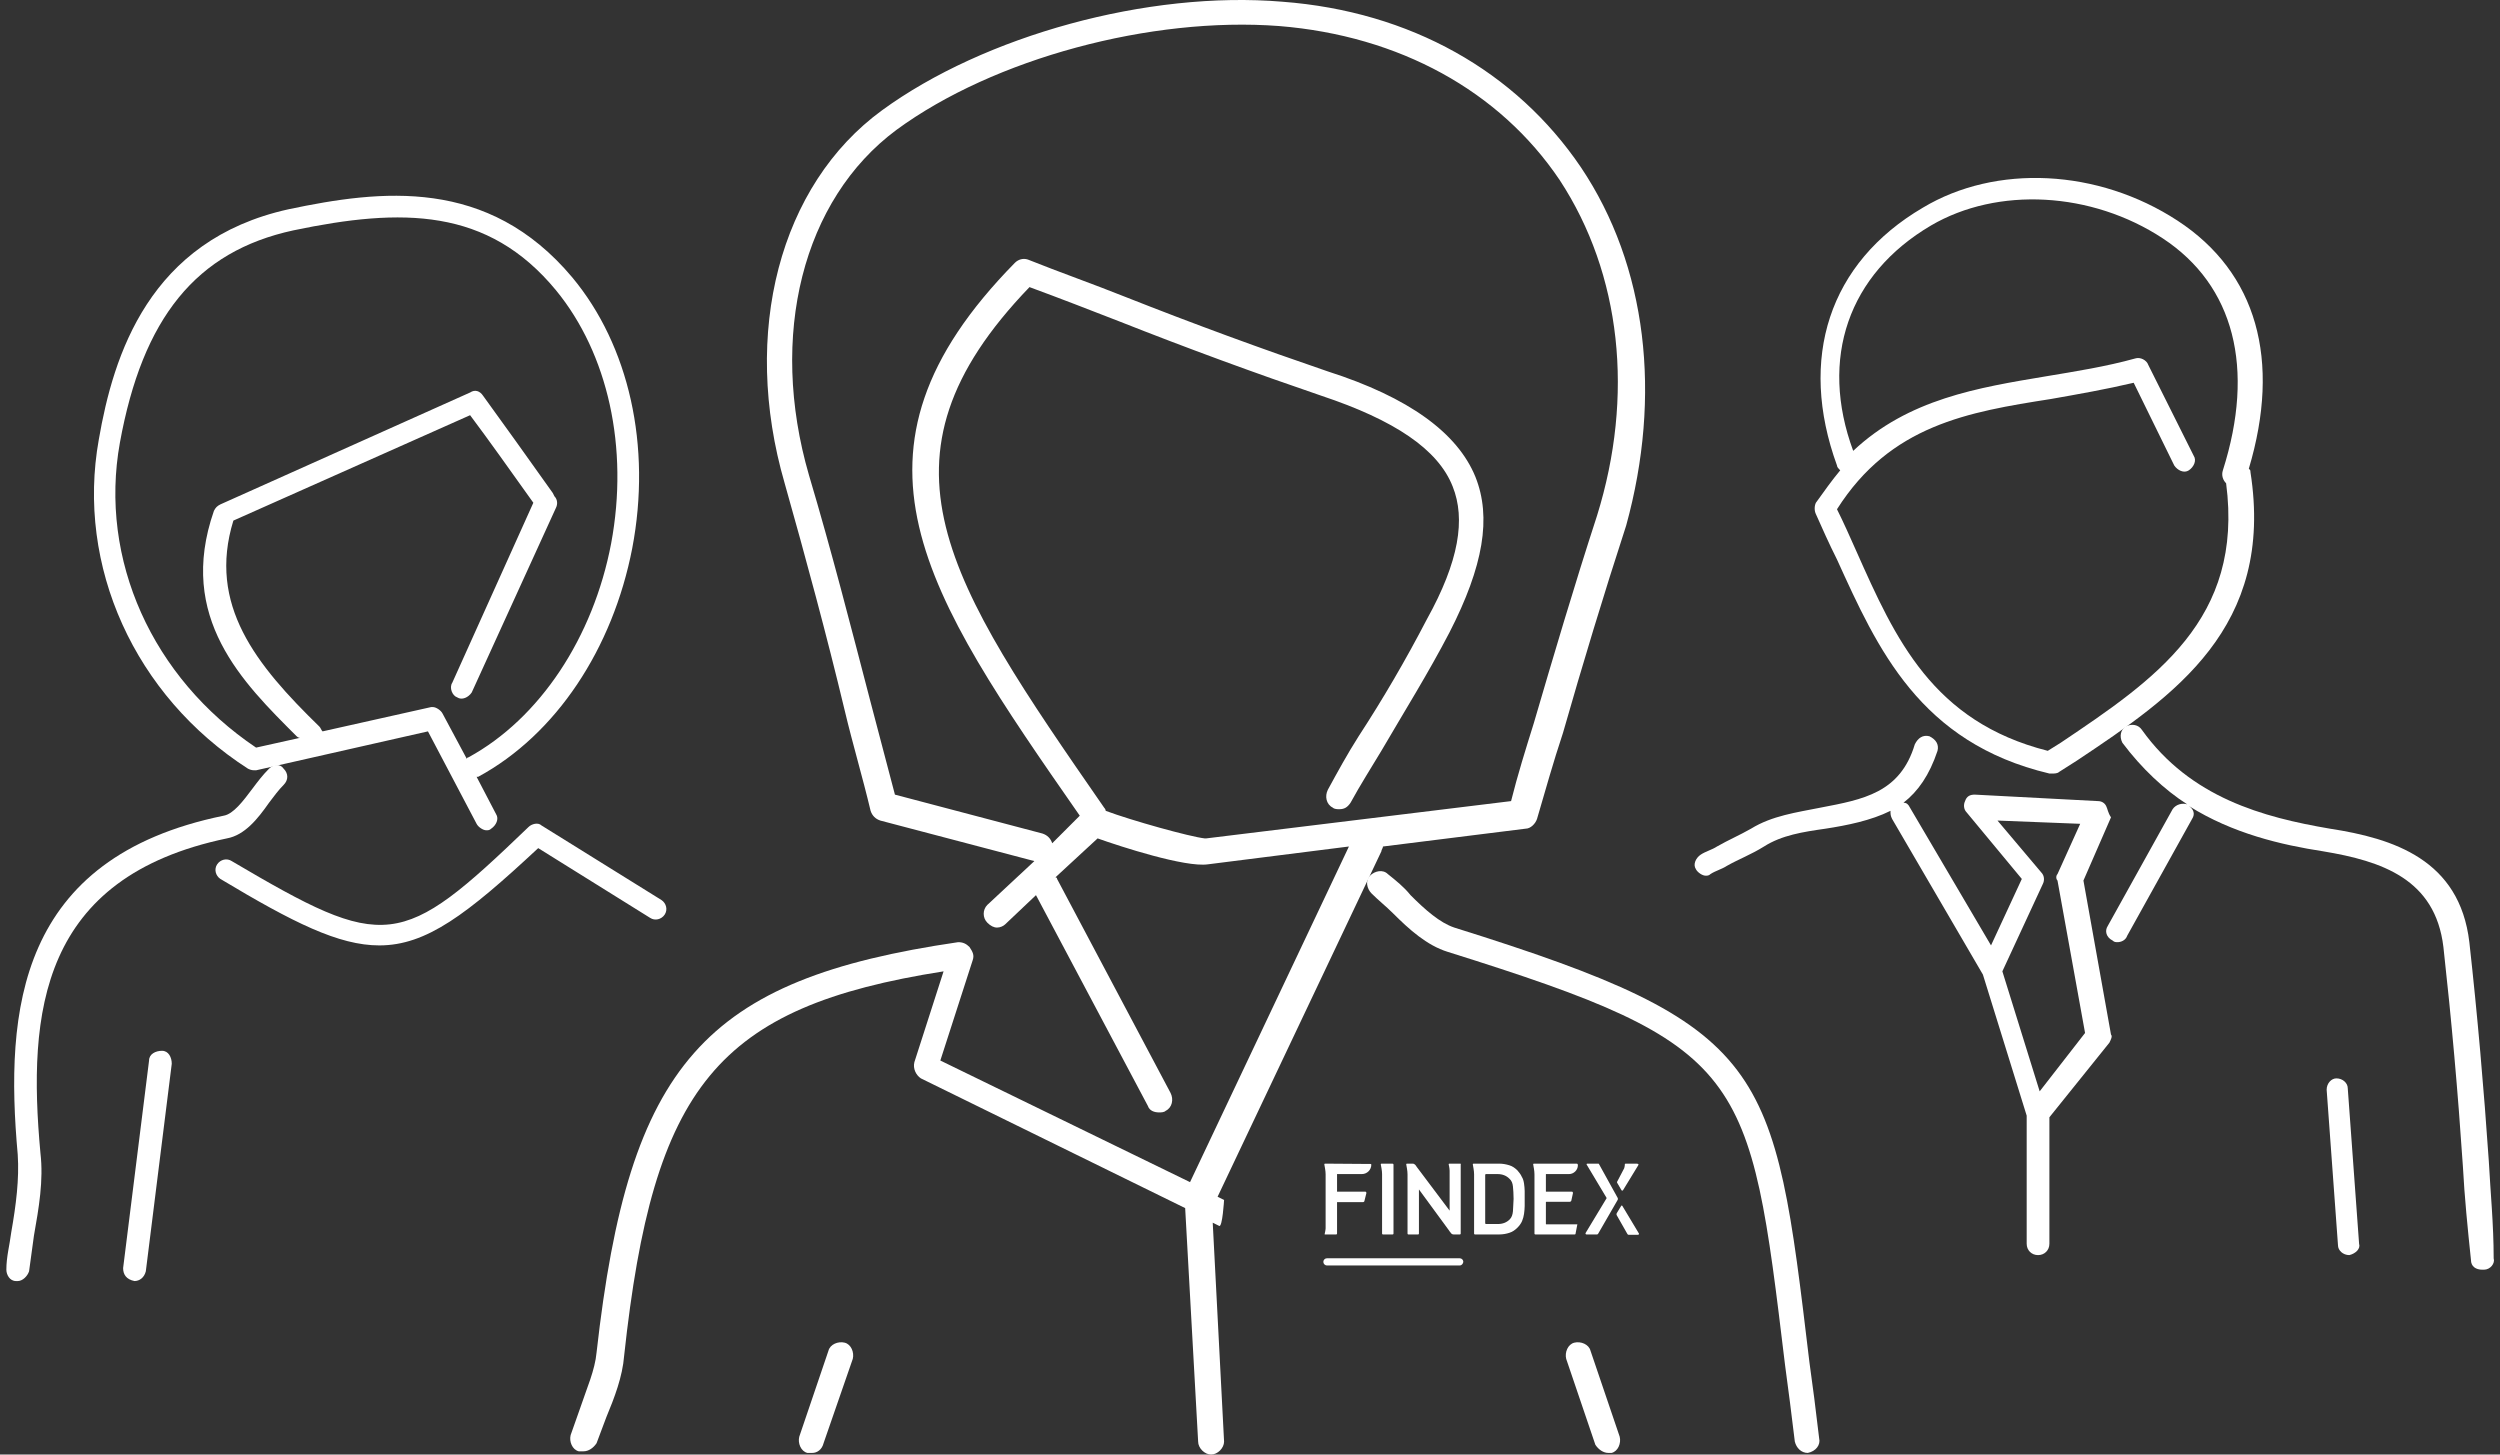
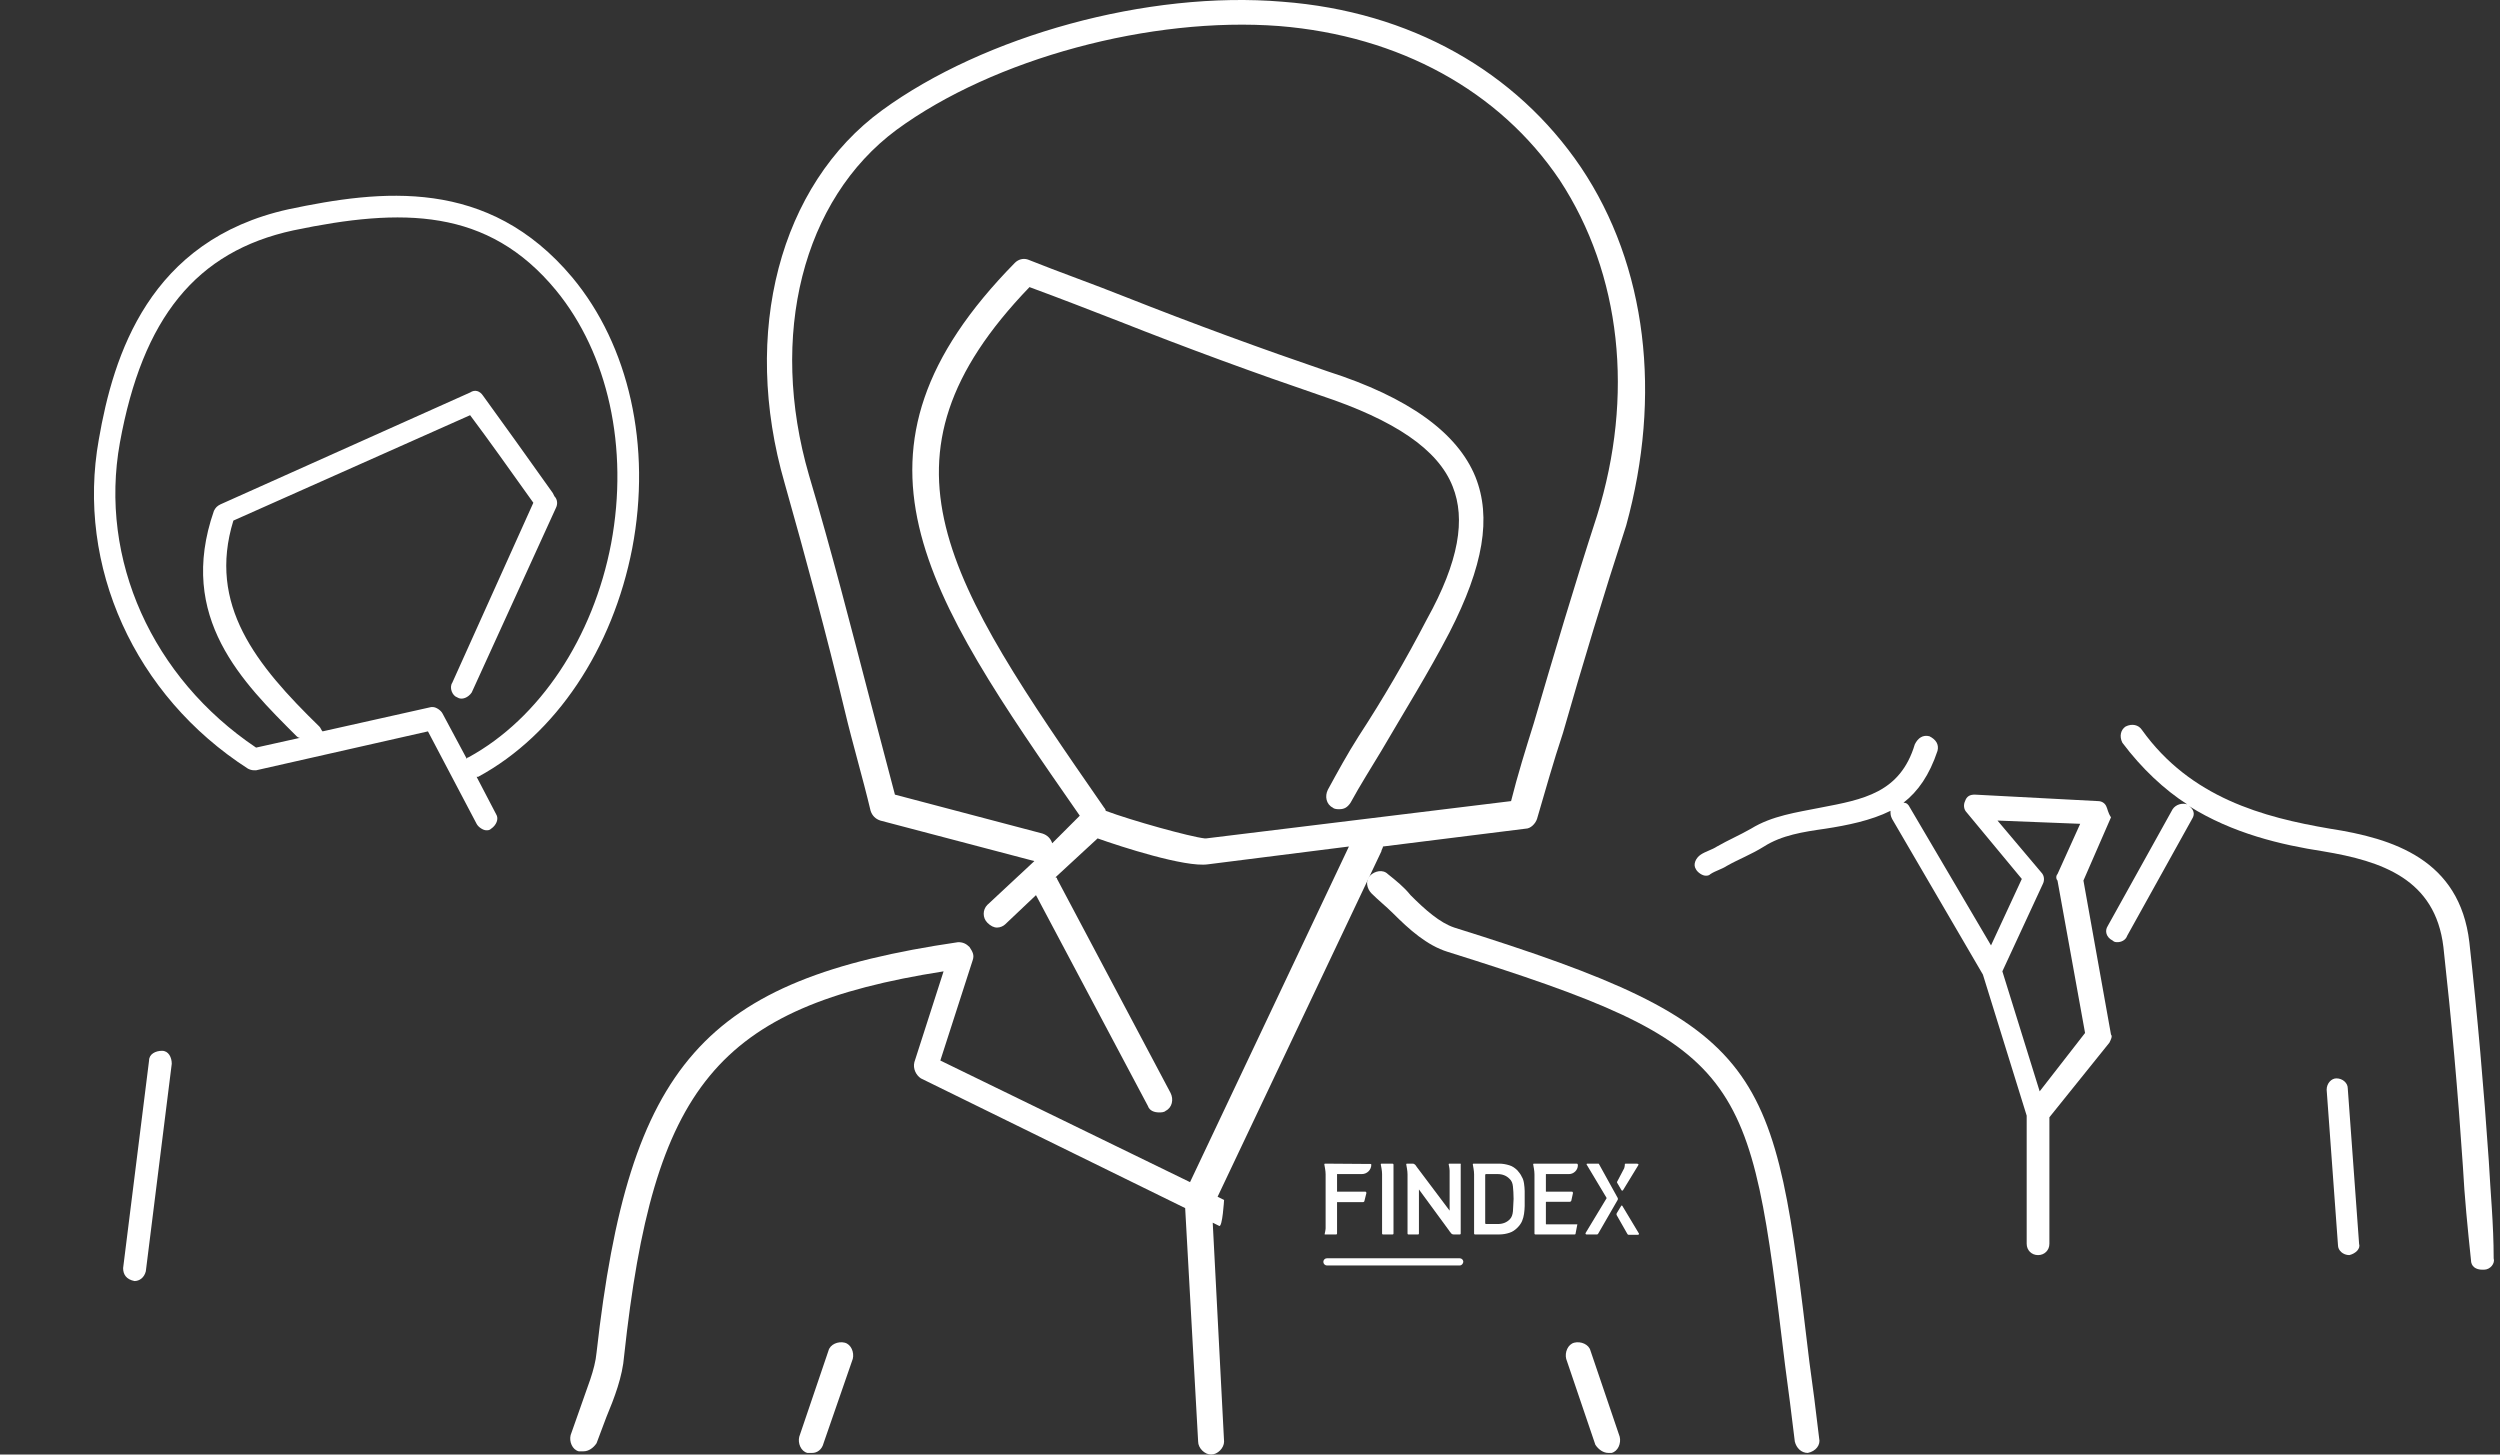
<svg xmlns="http://www.w3.org/2000/svg" width="165" height="96" viewBox="0 0 165 96" fill="none">
  <rect x="0" y="0" width="165" height="96" fill="#333333" stroke="none" />
-   <path d="M25.034 62.397C22.359 62.397 19.362 60.899 14.546 58.01C14.225 57.796 14.118 57.368 14.332 57.047C14.546 56.726 14.975 56.618 15.296 56.833C25.462 62.825 26.425 62.718 34.879 54.585C35.093 54.371 35.522 54.264 35.736 54.478L43.655 59.401C43.976 59.615 44.083 60.043 43.869 60.364C43.655 60.685 43.227 60.792 42.906 60.578L35.522 55.976C30.813 60.364 28.137 62.397 25.034 62.397Z" fill="white" />
-   <path d="M17.757 50.733C17.329 51.161 17.008 51.589 16.687 52.017C16.045 52.873 15.403 53.729 14.761 53.836C1.17 56.619 0.313 66.678 1.17 76.202C1.277 77.808 1.062 79.52 0.741 81.339C0.634 82.195 0.42 82.944 0.42 83.8C0.42 84.121 0.634 84.55 1.062 84.55H1.17C1.491 84.55 1.812 84.228 1.919 83.907C2.026 83.158 2.133 82.302 2.24 81.553C2.561 79.734 2.882 77.915 2.668 76.095C1.812 66.785 2.668 57.903 14.975 55.334C16.152 55.12 17.008 54.05 17.757 52.98C18.078 52.552 18.399 52.124 18.72 51.803C19.041 51.482 19.041 51.054 18.72 50.733C18.506 50.412 18.078 50.412 17.757 50.733Z" fill="white" />
  <path d="M37.769 18.307C32.204 11.672 25.141 12.528 19.041 13.812C9.838 15.846 7.484 23.444 6.521 29.009C5.022 37.356 8.875 45.917 16.366 50.733C16.58 50.84 16.687 50.84 16.901 50.84L28.245 48.271L31.455 54.371C31.562 54.585 31.883 54.799 32.097 54.799C32.204 54.799 32.311 54.799 32.418 54.692C32.739 54.478 32.953 54.05 32.739 53.729L31.455 51.268H31.562C36.699 48.485 40.444 42.814 41.729 36.179C43.013 29.437 41.515 22.802 37.769 18.307ZM40.337 35.858C39.16 42.065 35.629 47.415 30.92 49.984C30.92 49.984 30.813 49.984 30.813 50.091L29.208 47.094C29.101 46.88 28.78 46.666 28.566 46.666H28.459L21.289 48.271C21.182 48.164 21.182 48.057 21.075 47.95C16.901 43.884 13.691 39.924 15.403 34.359L31.027 27.403C32.311 29.116 33.596 30.935 35.201 33.182L29.85 45.061C29.636 45.382 29.85 45.917 30.171 46.024C30.492 46.238 30.92 46.024 31.134 45.703L36.699 33.503C36.806 33.289 36.806 32.968 36.592 32.754L36.485 32.54C34.666 29.972 33.275 28.046 31.883 26.119C31.669 25.798 31.348 25.691 31.027 25.905L14.547 33.289C14.333 33.396 14.226 33.503 14.119 33.717C11.657 40.78 16.045 45.061 19.576 48.592C19.576 48.592 19.683 48.699 19.791 48.699L16.901 49.342C10.052 44.74 6.521 36.928 7.912 29.223C9.41 20.982 12.942 16.595 19.363 15.204C26.532 13.705 32.204 13.705 36.699 19.163C40.123 23.337 41.515 29.544 40.337 35.858Z" fill="white" />
  <path d="M8.875 84.549C8.875 84.549 8.768 84.549 8.875 84.549C8.34 84.442 8.126 84.121 8.126 83.693L9.838 69.995C9.838 69.567 10.266 69.353 10.694 69.353C11.122 69.353 11.336 69.781 11.336 70.209L9.624 83.907C9.517 84.335 9.196 84.549 8.875 84.549Z" fill="white" />
  <path d="M155.058 82.837C154.629 82.837 154.308 82.516 154.308 82.195L153.559 71.922C153.559 71.493 153.88 71.172 154.201 71.172C154.629 71.172 154.951 71.493 154.951 71.815L155.7 82.088C155.807 82.409 155.486 82.73 155.058 82.837Z" fill="white" />
  <path d="M119.314 95.893C118.886 95.893 118.565 95.572 118.458 95.144C118.244 93.325 118.03 91.719 117.816 90.114C115.462 70.637 115.355 69.032 95.557 62.825C94.166 62.397 92.989 61.327 91.918 60.257C91.49 59.829 90.955 59.401 90.527 58.972C90.206 58.651 90.099 58.116 90.42 57.795C90.741 57.474 91.276 57.367 91.597 57.688C92.132 58.116 92.668 58.544 93.096 59.08C94.059 60.043 95.022 60.899 95.985 61.22C116.853 67.748 117.067 70.209 119.421 89.9C119.635 91.398 119.85 93.11 120.064 94.93C120.171 95.358 119.85 95.786 119.314 95.893C119.421 95.893 119.314 95.893 119.314 95.893Z" fill="white" />
  <path d="M104.333 11.03C100.052 4.716 93.096 0.756 84.642 0.114C75.76 -0.635 64.951 2.362 58.209 7.284C51.467 12.207 48.899 21.945 51.788 31.898C53.179 36.821 54.571 41.957 55.748 46.88C56.283 49.127 56.925 51.268 57.46 53.515C57.567 53.836 57.781 54.05 58.102 54.157L68.268 56.832L65.165 59.722C64.844 60.043 64.844 60.578 65.165 60.899C65.379 61.113 65.593 61.22 65.807 61.22C66.021 61.22 66.235 61.113 66.342 61.006L68.375 59.08L75.76 72.992C75.867 73.313 76.188 73.42 76.509 73.42C76.616 73.42 76.83 73.42 76.937 73.313C77.365 73.099 77.472 72.564 77.258 72.136L69.767 58.01C69.767 57.903 69.66 57.903 69.66 57.903L72.442 55.334C73.94 55.869 78.221 57.26 79.719 57.046L89.029 55.869L78.542 78.021L62.062 69.995L64.202 63.36C64.309 63.039 64.202 62.825 63.988 62.504C63.774 62.29 63.56 62.183 63.239 62.183C46.437 64.644 41.515 70.209 39.374 89.258C39.267 90.435 38.732 91.612 38.304 92.897C38.09 93.539 37.876 94.074 37.662 94.716C37.555 95.144 37.769 95.679 38.197 95.786C38.304 95.786 38.411 95.786 38.518 95.786C38.839 95.786 39.16 95.572 39.374 95.251C39.588 94.716 39.802 94.074 40.016 93.539C40.551 92.254 41.087 90.863 41.194 89.472C43.12 71.707 47.293 66.464 62.276 64.109L60.349 70.102C60.242 70.53 60.456 70.958 60.777 71.172L78.221 79.734L79.077 95.144C79.077 95.572 79.505 96 79.933 96C80.361 96 80.789 95.572 80.789 95.144L80.04 80.697L80.468 80.911C80.682 81.018 80.789 79.199 80.789 79.199L80.361 78.985L91.17 56.19C91.17 56.083 91.277 55.976 91.277 55.869L100.694 54.692C101.015 54.692 101.336 54.371 101.443 54.05C101.978 52.231 102.513 50.304 103.155 48.378C104.44 43.883 105.831 39.282 107.329 34.68C109.683 26.119 108.72 17.558 104.333 11.03ZM105.403 34.038C103.905 38.64 102.513 43.348 101.229 47.736C100.694 49.448 100.159 51.161 99.731 52.873L79.612 55.334H79.505C78.542 55.227 74.689 54.157 72.977 53.515C72.977 53.515 72.977 53.408 72.87 53.301C62.49 38.319 57.032 30.293 67.947 18.949C69.981 19.698 71.907 20.447 73.833 21.196C78.435 23.015 82.823 24.621 87.21 26.119C92.026 27.724 94.915 29.651 95.878 32.112C96.734 34.252 96.306 37.035 94.166 40.887C92.775 43.562 91.277 46.131 89.671 48.592C88.922 49.769 88.28 50.947 87.638 52.124C87.424 52.552 87.531 53.087 87.959 53.301C88.066 53.408 88.28 53.408 88.387 53.408C88.708 53.408 88.922 53.301 89.136 52.98C89.778 51.803 90.528 50.626 91.17 49.555C92.668 46.987 94.273 44.419 95.664 41.743C97.912 37.356 98.447 34.145 97.377 31.47C96.199 28.58 92.989 26.226 87.638 24.514C83.251 23.015 78.863 21.41 74.261 19.591C72.121 18.735 69.981 17.986 67.84 17.13C67.519 17.023 67.198 17.13 66.984 17.344C54.678 29.864 60.991 39.068 71.265 53.836L69.446 55.655C69.339 55.334 69.124 55.12 68.803 55.013L59.065 52.445C58.53 50.411 57.995 48.378 57.46 46.345C56.176 41.422 54.892 36.392 53.393 31.363C50.718 22.159 52.965 13.17 59.172 8.568C65.593 3.86 75.974 1.077 84.428 1.719C92.347 2.362 98.982 6 102.941 11.886C107.008 18.093 107.864 26.119 105.403 34.038Z" fill="white" />
  <path d="M106.151 95.893C105.83 95.893 105.509 95.679 105.295 95.358L103.369 89.686C103.262 89.258 103.476 88.723 103.904 88.616C104.332 88.509 104.867 88.723 104.974 89.151L106.9 94.823C107.007 95.251 106.793 95.786 106.365 95.893C106.365 95.893 106.258 95.893 106.151 95.893Z" fill="white" />
  <path d="M53.607 95.893C53.5 95.893 53.393 95.893 53.286 95.893C52.858 95.786 52.644 95.251 52.751 94.823L54.677 89.151C54.784 88.723 55.319 88.509 55.748 88.616C56.176 88.723 56.39 89.258 56.283 89.686L54.356 95.251C54.249 95.679 53.928 95.893 53.607 95.893Z" fill="white" />
  <path d="M164.261 76.63C163.94 71.922 163.512 66.999 162.977 62.183C162.335 56.725 157.947 55.334 153.773 54.692C149.386 53.943 144.57 52.659 141.36 48.164C141.146 47.843 140.718 47.736 140.29 47.95C139.969 48.164 139.861 48.592 140.076 49.02C141.36 50.733 142.858 52.124 144.356 53.087C144.035 52.98 143.607 53.087 143.393 53.408L139.112 61.113C138.898 61.434 139.005 61.862 139.433 62.076C139.54 62.183 139.647 62.183 139.754 62.183C139.969 62.183 140.29 62.076 140.397 61.755L144.677 54.05C144.891 53.729 144.784 53.408 144.463 53.194C147.353 55.013 150.563 55.762 153.345 56.19C157.198 56.833 160.729 58.01 161.265 62.504C161.8 67.32 162.228 72.136 162.549 76.951C162.656 78.985 162.87 81.125 163.084 83.158C163.084 83.586 163.405 83.8 163.833 83.8C163.833 83.8 163.833 83.8 163.94 83.8C164.368 83.8 164.689 83.372 164.582 83.051C164.582 80.804 164.368 78.664 164.261 76.63Z" fill="white" />
-   <path d="M121.241 36.927C123.916 42.813 126.698 49.02 135.26 51.053C135.367 51.053 135.367 51.053 135.474 51.053C135.581 51.053 135.795 51.053 135.902 50.946L137.079 50.197C143.5 45.917 150.135 41.422 148.529 31.149C148.529 31.042 148.529 31.042 148.422 30.935C150.563 23.765 148.957 17.986 143.714 14.561C138.47 11.137 131.728 10.816 126.912 13.705C120.705 17.344 118.672 23.657 121.241 30.721C121.241 30.828 121.348 30.935 121.455 31.042C120.919 31.684 120.384 32.433 119.849 33.182C119.742 33.396 119.742 33.717 119.849 33.931C120.277 34.894 120.705 35.857 121.241 36.927ZM135.367 26.333C137.186 26.012 139.005 25.691 140.824 25.263L143.5 30.721C143.714 31.042 144.142 31.256 144.463 31.042C144.784 30.828 144.998 30.399 144.784 30.078L141.787 24.086C141.68 23.765 141.252 23.55 140.931 23.657C139.005 24.193 136.972 24.514 135.045 24.835C130.551 25.584 125.949 26.333 122.311 29.757C120.063 23.657 121.99 18.093 127.447 14.882C131.835 12.314 138.042 12.635 142.751 15.738C147.459 18.842 148.85 24.3 146.71 31.042C146.603 31.363 146.71 31.684 146.924 31.898C148.101 40.887 142.216 44.847 136.009 49.02L135.153 49.555C127.554 47.629 125.093 42.171 122.525 36.392C122.097 35.429 121.669 34.466 121.241 33.61C124.772 28.045 129.909 27.189 135.367 26.333Z" fill="white" />
  <path d="M139.005 53.194C138.898 52.98 138.684 52.873 138.47 52.873L130.337 52.445C130.016 52.445 129.802 52.552 129.695 52.873C129.588 53.087 129.588 53.408 129.802 53.622L133.44 58.01L131.407 62.397L126.056 53.301C125.949 53.087 125.842 52.98 125.628 52.98C126.591 52.231 127.34 51.161 127.876 49.555C127.983 49.127 127.769 48.806 127.34 48.592C126.912 48.485 126.591 48.699 126.377 49.127C125.414 52.338 122.953 52.766 120.17 53.301C118.565 53.622 116.96 53.836 115.569 54.692C114.82 55.12 114.071 55.441 113.321 55.869C113 56.083 112.572 56.19 112.251 56.404C111.93 56.618 111.716 57.046 111.93 57.367C112.037 57.581 112.358 57.795 112.572 57.795C112.679 57.795 112.786 57.795 112.893 57.688C113.214 57.474 113.643 57.367 113.964 57.153C114.713 56.725 115.569 56.404 116.425 55.869C117.602 55.12 118.993 54.906 120.491 54.692C121.883 54.478 123.488 54.157 124.772 53.515C124.772 53.729 124.772 53.836 124.879 54.05L130.872 64.323L133.761 73.634V82.088C133.761 82.516 134.082 82.837 134.511 82.837C134.939 82.837 135.26 82.516 135.26 82.088V73.741L139.219 68.818C139.326 68.604 139.433 68.39 139.326 68.283L137.507 58.117L139.326 53.943C139.112 53.622 139.112 53.408 139.005 53.194ZM135.795 57.688C135.688 57.795 135.688 58.01 135.795 58.117L137.614 68.176L134.618 72.029L132.156 64.109L134.832 58.331C134.939 58.117 134.939 57.795 134.725 57.581L131.835 54.157L137.293 54.371L135.795 57.688Z" fill="white" />
  <path d="M107.026 78.566C107.047 78.588 107.09 78.588 107.112 78.566L108.124 76.908C108.146 76.886 108.146 76.843 108.124 76.822C108.081 76.822 108.06 76.8 108.038 76.8H107.349H107.284C107.263 76.8 107.263 76.822 107.241 76.822C107.241 76.822 107.241 76.972 107.198 77.102C107.133 77.231 106.724 78.006 106.724 78.006C106.724 78.028 106.724 78.028 106.724 78.049L107.026 78.566Z" fill="white" />
  <path d="M108.167 81.409L107.069 79.579C107.047 79.557 107.026 79.557 107.004 79.579L106.703 80.074C106.681 80.117 106.681 80.16 106.703 80.203L107.413 81.452C107.435 81.474 107.457 81.496 107.478 81.496H108.124C108.167 81.474 108.189 81.452 108.167 81.409Z" fill="white" />
  <path d="M106.767 79.191C106.789 79.148 106.789 79.105 106.767 79.062C106.552 78.674 105.54 76.843 105.54 76.843C105.54 76.822 105.518 76.8 105.497 76.8H104.764C104.721 76.8 104.7 76.843 104.721 76.865L106.035 79.062V79.083L104.657 81.366C104.635 81.388 104.635 81.431 104.657 81.452C104.678 81.474 104.7 81.474 104.721 81.474H105.411C105.432 81.474 105.454 81.452 105.475 81.431L106.767 79.191Z" fill="white" />
  <path d="M89.882 77.489C90.227 77.489 90.507 77.209 90.507 76.865C90.507 76.843 90.485 76.822 90.463 76.822L87.448 76.8C87.426 76.8 87.405 76.822 87.405 76.843C87.426 76.994 87.491 77.252 87.491 77.511V81.065C87.491 81.172 87.426 81.452 87.426 81.452C87.426 81.474 87.426 81.474 87.448 81.474H88.18C88.223 81.474 88.245 81.452 88.245 81.409V79.342H89.947C90.011 79.342 90.054 79.299 90.054 79.255L90.183 78.739C90.183 78.695 90.162 78.652 90.119 78.652H88.245V77.489H89.882Z" fill="white" />
  <path d="M91.906 76.8H91.174C91.152 76.8 91.13 76.822 91.13 76.843C91.152 76.972 91.217 77.252 91.217 77.489V81.409C91.217 81.452 91.238 81.474 91.281 81.474H91.906C91.949 81.474 91.971 81.452 91.971 81.409V76.865C91.971 76.822 91.927 76.8 91.906 76.8Z" fill="white" />
  <path d="M100.629 78.609C100.629 78.437 100.607 78.286 100.586 78.114C100.564 77.963 100.521 77.791 100.435 77.662C100.371 77.511 100.263 77.382 100.155 77.252C100.004 77.102 99.832 76.972 99.617 76.908C99.401 76.843 99.186 76.8 98.927 76.8H97.247C97.226 76.8 97.204 76.822 97.204 76.843C97.226 76.994 97.29 77.252 97.29 77.511V81.409C97.29 81.452 97.312 81.474 97.355 81.474H98.949C99.186 81.474 99.423 81.431 99.617 81.366C99.832 81.302 100.004 81.172 100.155 81.022C100.284 80.892 100.392 80.742 100.457 80.591C100.521 80.44 100.564 80.268 100.586 80.117C100.607 79.945 100.629 79.772 100.629 79.6C100.629 79.428 100.629 79.255 100.629 79.083C100.629 78.954 100.629 78.782 100.629 78.609ZM99.854 79.945C99.832 80.182 99.767 80.354 99.638 80.483C99.444 80.677 99.186 80.785 98.863 80.785H98.087C98.044 80.785 98.023 80.763 98.023 80.72V77.554C98.023 77.511 98.044 77.489 98.087 77.489H98.841C99.164 77.489 99.423 77.597 99.617 77.791C99.767 77.92 99.832 78.092 99.854 78.308C99.875 78.523 99.897 78.803 99.897 79.126C99.875 79.428 99.875 79.708 99.854 79.945Z" fill="white" />
  <path d="M104.075 80.806H102.051C102.051 80.806 102.029 80.806 102.029 80.785V79.342C102.029 79.342 102.029 79.32 102.051 79.32H103.601C103.644 79.32 103.709 79.277 103.709 79.234L103.817 78.739C103.817 78.695 103.795 78.652 103.752 78.652H102.051C102.029 78.652 102.029 78.652 102.029 78.631V77.511C102.029 77.489 102.029 77.489 102.051 77.489H103.558C103.86 77.489 104.14 77.231 104.14 76.908C104.14 76.843 104.118 76.8 104.054 76.8H101.232C101.211 76.8 101.189 76.822 101.189 76.843C101.211 76.994 101.275 77.252 101.275 77.511V81.409C101.275 81.452 101.297 81.474 101.34 81.474H103.924C103.968 81.474 103.989 81.452 103.989 81.409L104.097 80.849C104.14 80.849 104.097 80.806 104.075 80.806Z" fill="white" />
  <path d="M96.364 76.8H95.654C95.632 76.8 95.611 76.822 95.611 76.843C95.611 76.843 95.675 77.102 95.675 77.274V79.04V79.492V79.902L93.521 77.037L93.414 76.886C93.371 76.843 93.306 76.8 93.241 76.8H92.854C92.832 76.8 92.811 76.822 92.811 76.843C92.832 76.994 92.897 77.252 92.897 77.511V81.409C92.897 81.452 92.918 81.474 92.961 81.474H93.586C93.629 81.474 93.65 81.452 93.65 81.409V78.76V78.502L95.654 81.237C95.675 81.28 95.697 81.302 95.718 81.323L95.783 81.409C95.826 81.452 95.869 81.474 95.934 81.474H96.343C96.386 81.474 96.407 81.452 96.407 81.409V76.865C96.429 76.822 96.407 76.8 96.364 76.8Z" fill="white" />
  <path d="M96.343 83.52H87.577C87.447 83.52 87.34 83.412 87.34 83.283C87.34 83.154 87.447 83.046 87.577 83.046H96.343C96.472 83.046 96.58 83.154 96.58 83.283C96.558 83.412 96.472 83.52 96.343 83.52Z" fill="white" />
</svg>